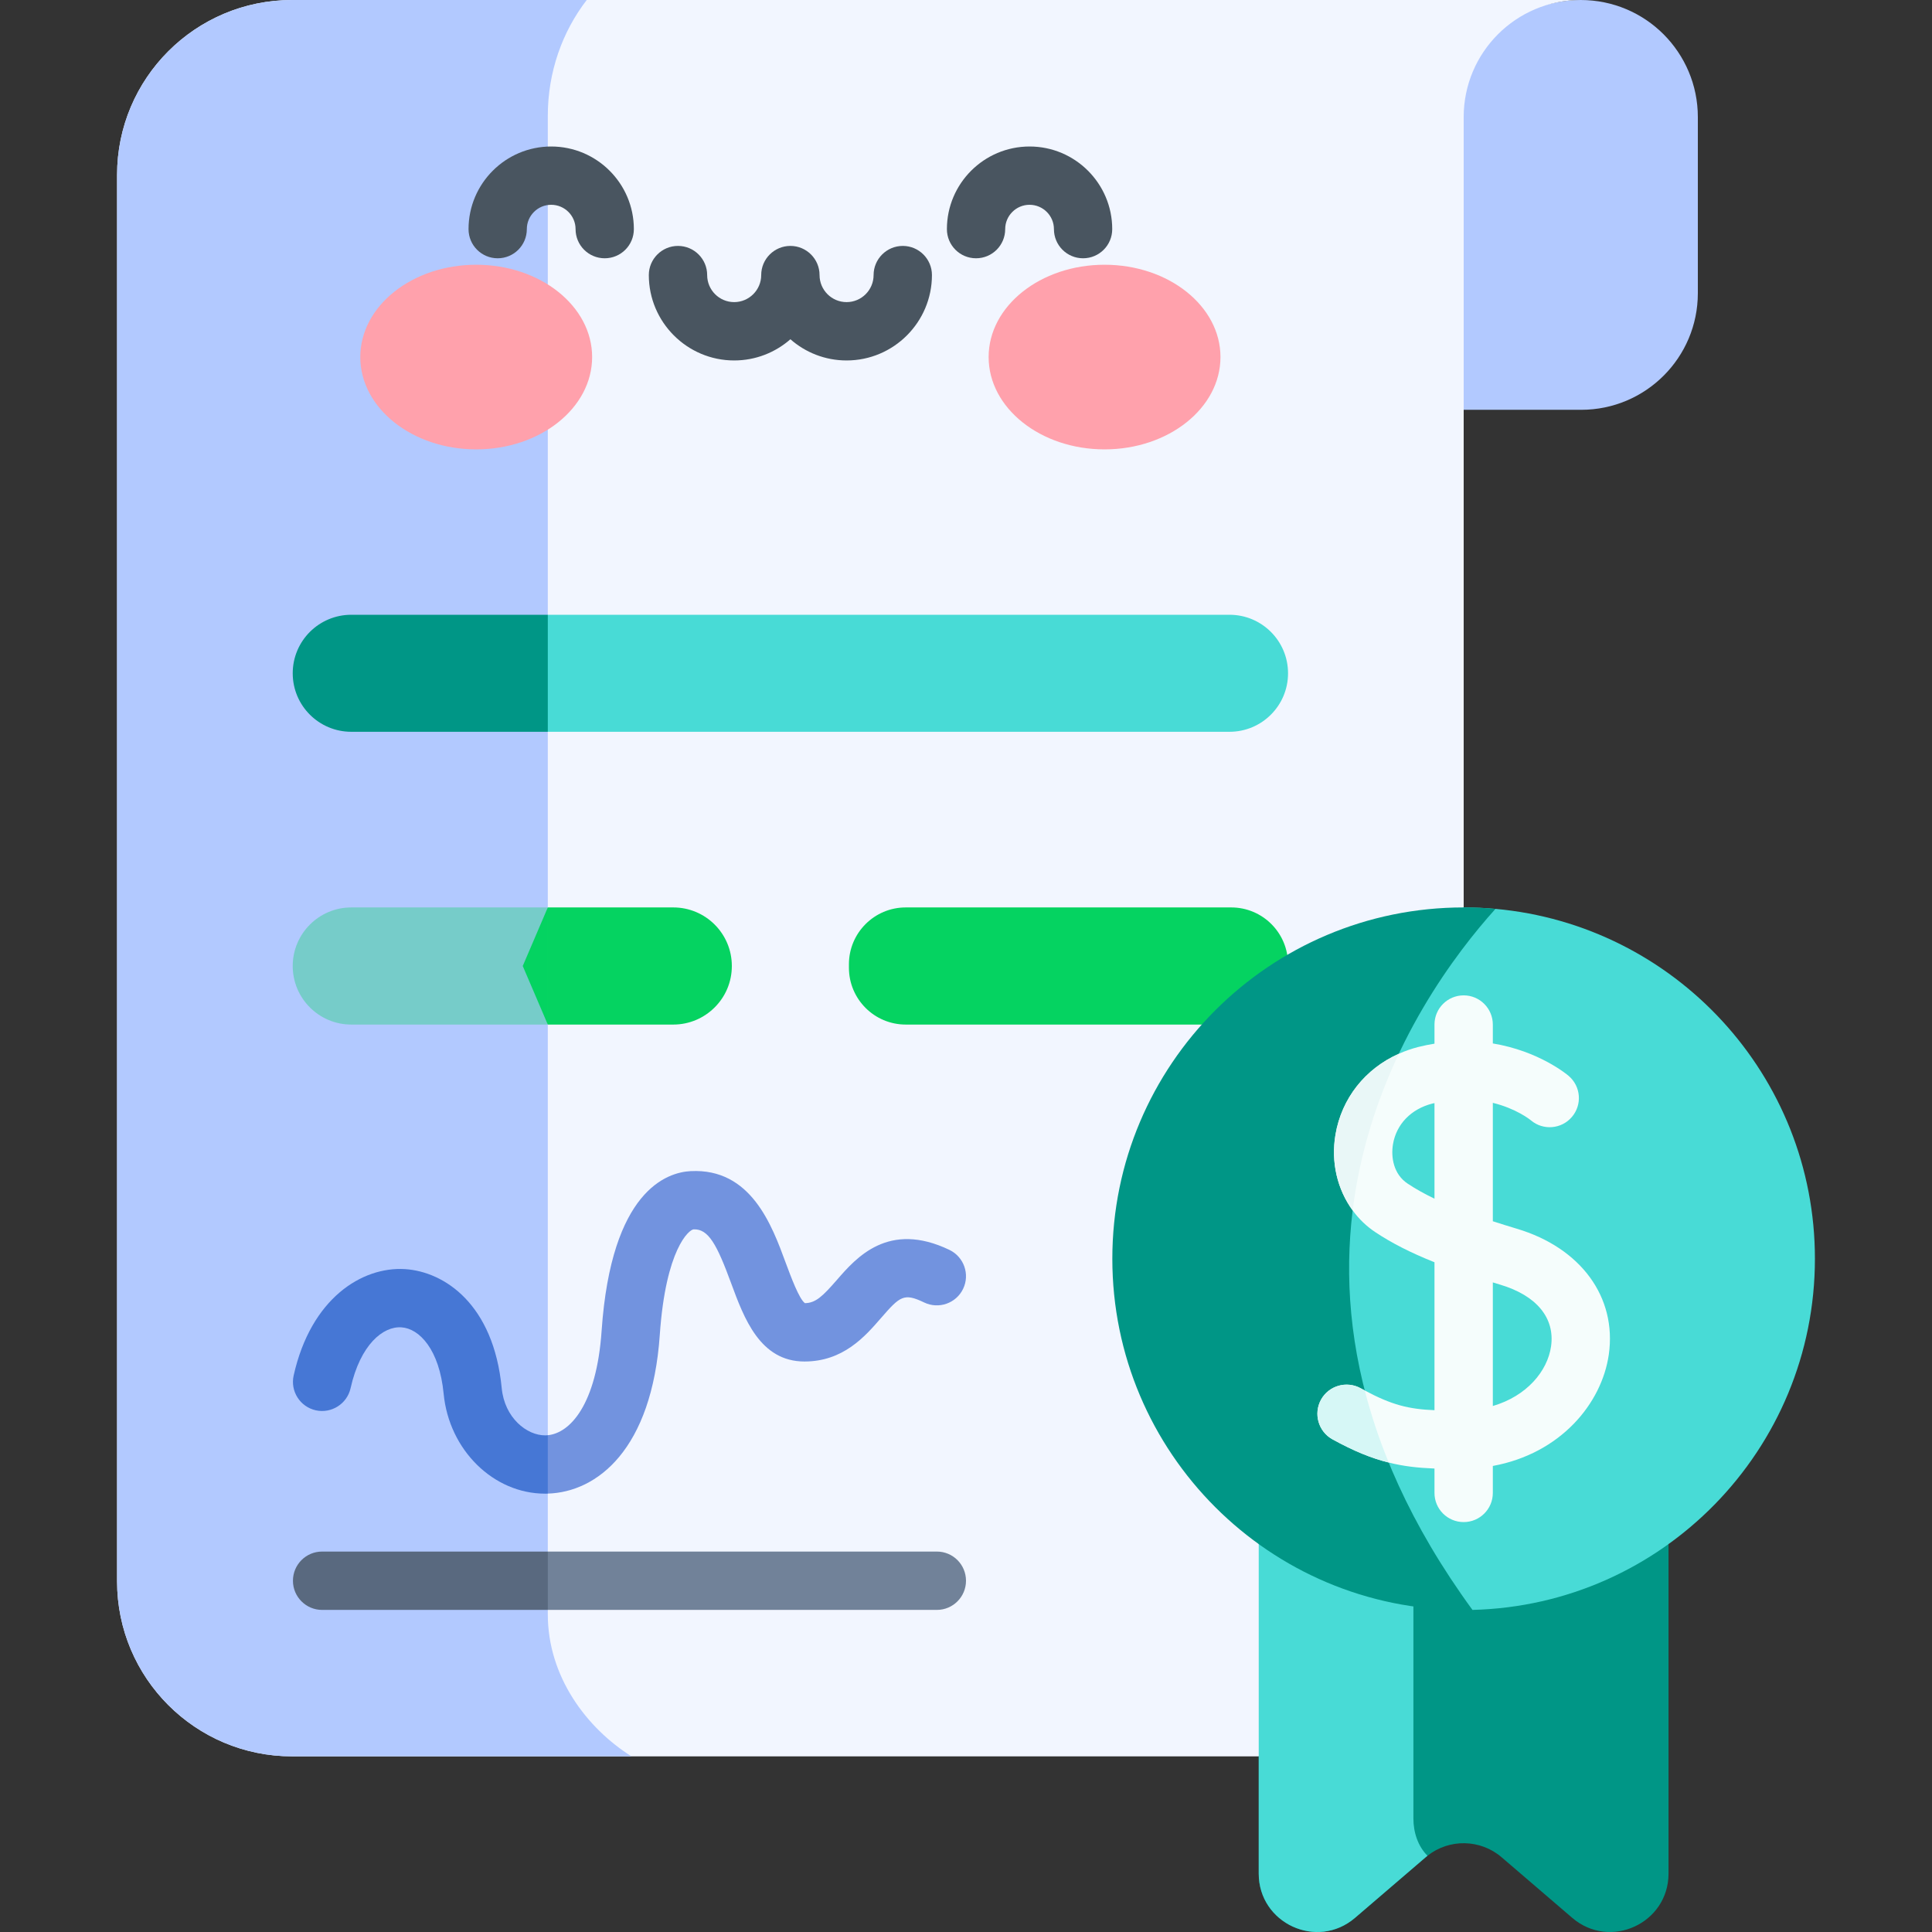
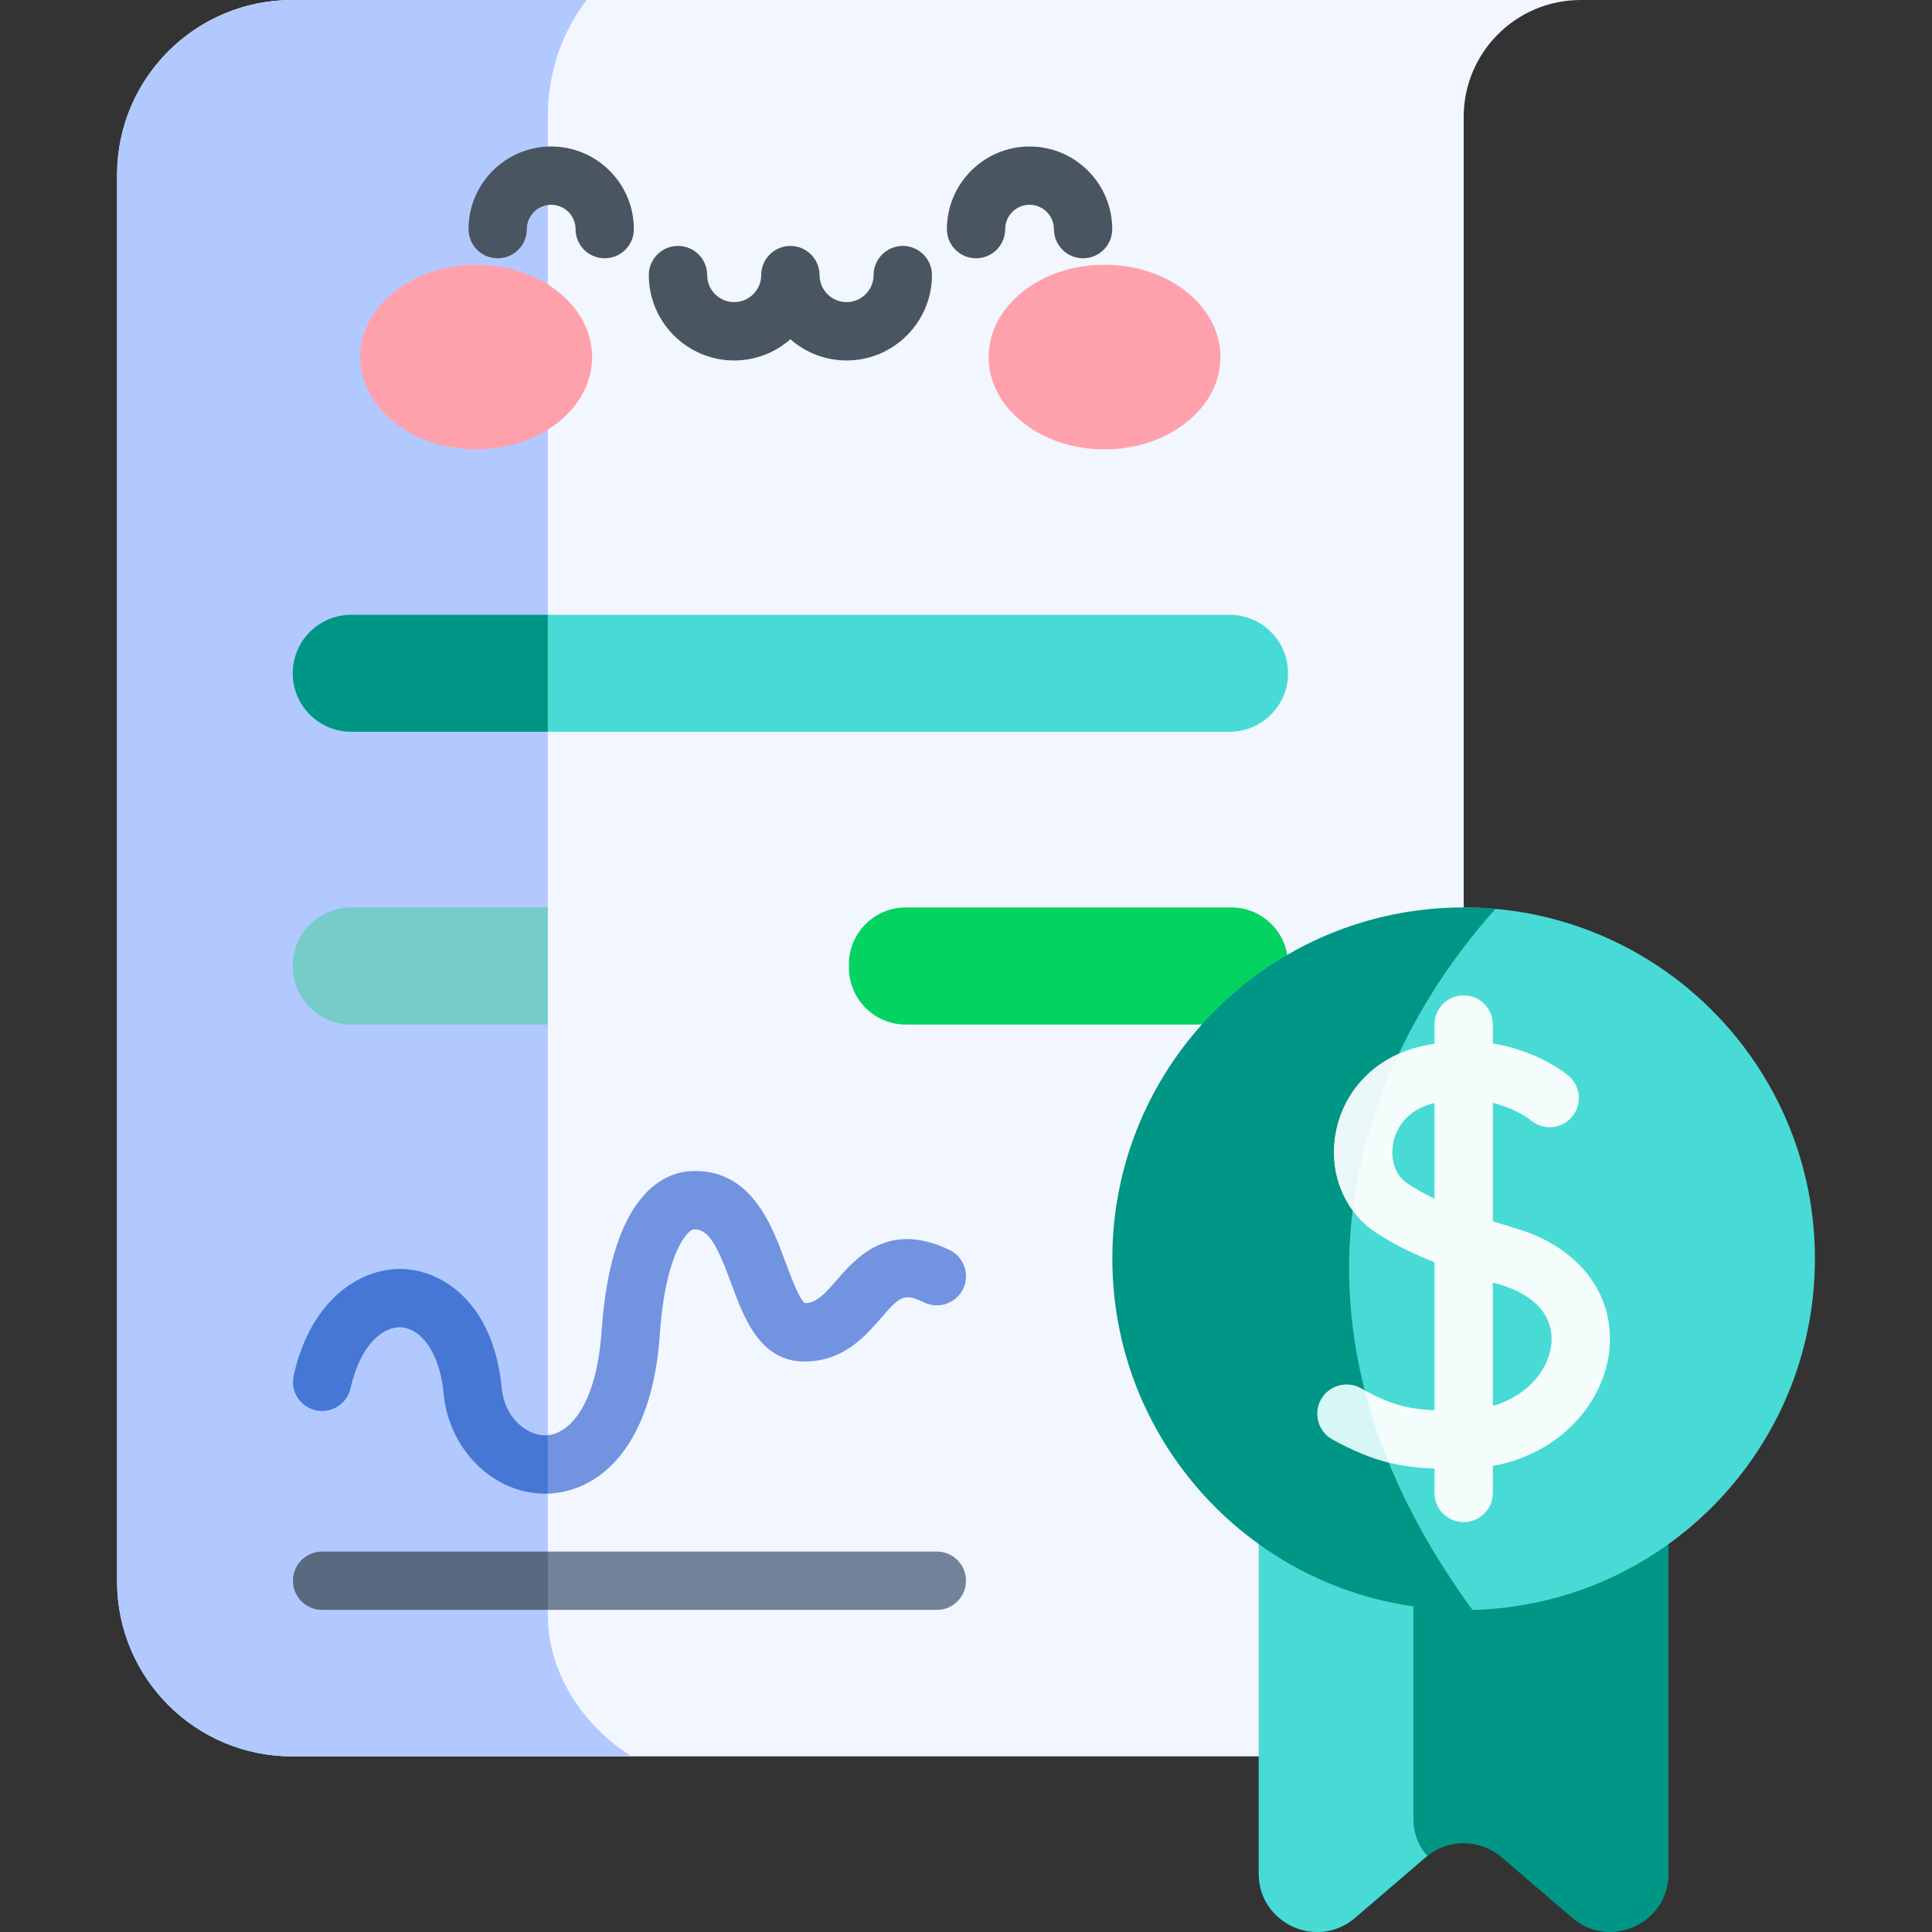
<svg xmlns="http://www.w3.org/2000/svg" width="35" height="35" viewBox="0 0 35 35" fill="none">
  <rect x="0" y="0" width="35" height="35" fill="#333333" stroke="none" />
  <g clip-path="url(#clip0_14152_1589)">
-     <path d="M30.758 2.121V5.311C30.758 6.478 29.812 7.424 28.645 7.424H26.163V2.121C26.163 0.949 27.465 0 28.636 0C29.222 0 29.753 0.237 30.137 0.621C30.52 1.005 30.758 1.535 30.758 2.121Z" fill="#B2C9FF" />
    <path d="M28.636 0C27.465 0 26.516 0.949 26.516 2.121V28.648C26.516 30.399 25.097 31.818 23.346 31.818H5.291C3.54 31.818 2.121 30.399 2.121 28.648V3.169C2.121 1.419 3.54 0 5.291 0L28.636 0Z" fill="#F2F6FF" />
    <path d="M11.44 31.818H5.291C3.54 31.818 2.121 30.399 2.121 28.648V3.169C2.121 1.419 3.54 0 5.291 0H10.629C10.188 0.573 9.924 1.303 9.924 2.097V29.245C9.924 30.374 10.627 31.306 11.44 31.818Z" fill="#B2C9FF" />
-     <path d="M13.258 17.5C13.258 17.793 13.14 18.058 12.947 18.25C12.755 18.442 12.49 18.561 12.197 18.561H9.924L9.47 17.5L9.924 16.439H12.197C12.783 16.439 13.258 16.914 13.258 17.5Z" fill="#05D361" />
    <path d="M6.364 16.439H9.924V18.561H6.364C5.778 18.561 5.303 18.086 5.303 17.5C5.303 17.207 5.422 16.942 5.614 16.75C5.806 16.558 6.071 16.439 6.364 16.439Z" fill="#05D361" fill-opacity="0.34" />
    <path d="M22.304 18.561H16.409C15.84 18.561 15.379 18.1 15.379 17.531V17.469C15.379 16.9 15.84 16.439 16.409 16.439H22.304C22.873 16.439 23.334 16.9 23.334 17.469V17.531C23.334 18.1 22.873 18.561 22.304 18.561Z" fill="#05D361" />
    <path d="M30.227 25.633V33.941C30.227 34.844 29.168 35.331 28.483 34.744L27.203 33.646C26.818 33.316 26.255 33.307 25.86 33.619C25.849 33.628 25.838 33.637 25.827 33.646L24.547 34.744C23.861 35.331 22.803 34.844 22.803 33.941V31.818L23.954 29.684L22.803 27.972V25.633H30.227V25.633Z" fill="#009686" />
    <path d="M25.86 33.619C25.849 33.628 25.838 33.637 25.827 33.646L24.547 34.744C23.861 35.331 22.803 34.844 22.803 33.941V26.122C24.209 26.581 25.605 27.059 25.605 27.059V32.942C25.605 33.194 25.686 33.444 25.86 33.619Z" fill="#48DBD6" />
    <path d="M32.879 22.803C32.879 26.264 30.116 29.08 26.674 29.165L23.334 27.257L21.863 19.488L26.515 16.439C26.71 16.439 26.902 16.448 27.091 16.465C30.336 16.756 32.879 19.483 32.879 22.803Z" fill="#48DBD6" />
    <path d="M26.675 29.165C26.622 29.166 26.569 29.167 26.515 29.167C23.001 29.167 20.151 26.318 20.151 22.803C20.151 19.289 23.001 16.439 26.515 16.439C26.71 16.439 26.902 16.448 27.092 16.465C25.647 18.069 22.159 22.977 26.675 29.165Z" fill="#009686" />
    <path d="M27.477 22.259C27.323 22.213 27.18 22.168 27.044 22.124V19.979C27.464 20.082 27.714 20.279 27.735 20.297C27.956 20.483 28.288 20.456 28.476 20.235C28.666 20.014 28.64 19.68 28.418 19.491C28.388 19.465 27.878 19.04 27.044 18.903V18.561C27.044 18.269 26.807 18.032 26.516 18.032C26.223 18.032 25.987 18.269 25.987 18.561V18.907C25.89 18.922 25.791 18.943 25.689 18.968C25.568 19 25.451 19.04 25.341 19.09C24.733 19.36 24.305 19.896 24.194 20.554C24.108 21.055 24.228 21.551 24.506 21.929C24.618 22.084 24.758 22.218 24.92 22.325C25.217 22.522 25.559 22.696 25.987 22.867V25.547C25.518 25.528 25.213 25.451 24.724 25.19C24.7 25.177 24.674 25.164 24.649 25.149C24.393 25.009 24.072 25.102 23.931 25.357C23.791 25.613 23.884 25.934 24.139 26.075C24.527 26.288 24.846 26.418 25.158 26.495C25.427 26.564 25.689 26.592 25.987 26.604V27.046C25.987 27.338 26.223 27.574 26.516 27.574C26.807 27.574 27.044 27.338 27.044 27.046V26.557C28.268 26.333 29.017 25.429 29.145 24.539C29.293 23.499 28.638 22.605 27.477 22.259ZM25.987 21.715C25.805 21.628 25.645 21.538 25.502 21.443C25.245 21.274 25.196 20.964 25.235 20.73C25.296 20.366 25.563 20.09 25.949 19.992C25.962 19.989 25.975 19.987 25.987 19.984L25.987 21.715ZM28.099 24.39C28.035 24.837 27.662 25.29 27.044 25.471V23.232C27.087 23.245 27.13 23.258 27.175 23.272C27.835 23.468 28.172 23.875 28.099 24.39Z" fill="#F5FDFC" />
    <path d="M24.505 21.929C24.228 21.551 24.108 21.055 24.193 20.554C24.305 19.896 24.733 19.36 25.341 19.09C24.955 19.907 24.636 20.862 24.505 21.929Z" fill="#E9F7F7" />
    <path d="M24.724 25.189C24.833 25.615 24.976 26.05 25.158 26.495C24.846 26.418 24.526 26.288 24.139 26.075C23.884 25.934 23.791 25.613 23.931 25.357C24.072 25.102 24.393 25.009 24.649 25.149C24.674 25.163 24.7 25.177 24.724 25.189Z" fill="#D6F7F6" />
    <path d="M17.448 23.348C17.322 23.611 17.006 23.722 16.743 23.596C16.374 23.419 16.306 23.48 15.959 23.879C15.671 24.211 15.276 24.665 14.574 24.665C13.767 24.665 13.478 23.878 13.245 23.246C12.988 22.548 12.835 22.26 12.565 22.271C12.485 22.275 12.061 22.623 11.953 24.179C11.81 26.262 10.816 27.031 9.924 27.058L9.47 26.592L9.924 26C10.325 25.962 10.807 25.45 10.899 24.106C11.075 21.562 12.085 21.238 12.512 21.216C13.605 21.16 13.984 22.196 14.236 22.882C14.327 23.125 14.475 23.53 14.582 23.608C14.778 23.605 14.904 23.482 15.162 23.186C15.511 22.784 16.094 22.113 17.2 22.643C17.463 22.77 17.574 23.085 17.448 23.348Z" fill="#7293DF" />
    <path d="M9.924 26V27.058C9.915 27.059 9.906 27.059 9.896 27.059H9.874C8.94 27.059 8.135 26.269 8.037 25.249C7.96 24.446 7.596 24.066 7.271 24.046C6.94 24.024 6.528 24.358 6.351 25.149C6.287 25.433 6.004 25.612 5.72 25.549C5.435 25.485 5.256 25.202 5.32 24.918C5.633 23.52 6.558 22.944 7.336 22.991C8.053 23.037 8.942 23.628 9.089 25.147C9.14 25.681 9.54 26.007 9.882 26.003C9.896 26.002 9.91 26.002 9.924 26Z" fill="#4677D5" />
    <path d="M17.5 28.637C17.5 28.928 17.264 29.165 16.972 29.165H9.924L9.334 28.749L9.924 28.108H16.972C17.264 28.108 17.5 28.344 17.5 28.637Z" fill="#718299" />
    <path d="M5.835 28.108H9.924V29.165H5.835C5.544 29.165 5.307 28.928 5.307 28.637C5.307 28.344 5.544 28.108 5.835 28.108Z" fill="#59697F" />
-     <path d="M23.334 12.197C23.334 12.49 23.216 12.755 23.023 12.947C22.831 13.139 22.566 13.257 22.273 13.257H9.924L9.131 12.44L9.924 11.137H22.273C22.859 11.137 23.334 11.611 23.334 12.197Z" fill="#48DBD6" />
+     <path d="M23.334 12.197C23.334 12.49 23.216 12.755 23.023 12.947C22.831 13.139 22.566 13.257 22.273 13.257H9.924L9.131 12.44L9.924 11.137H22.273C22.859 11.137 23.334 11.611 23.334 12.197" fill="#48DBD6" />
    <path d="M9.924 11.137V13.257H6.364C5.778 13.257 5.303 12.783 5.303 12.197C5.303 11.904 5.422 11.639 5.614 11.447C5.806 11.256 6.071 11.137 6.364 11.137H9.924Z" fill="#009686" />
    <path d="M8.627 8.141C9.787 8.141 10.727 7.392 10.727 6.468C10.727 5.545 9.787 4.796 8.627 4.796C7.467 4.796 6.527 5.545 6.527 6.468C6.527 7.392 7.467 8.141 8.627 8.141Z" fill="#FFA1AC" />
    <path d="M20.01 8.141C21.17 8.141 22.11 7.392 22.11 6.468C22.11 5.545 21.17 4.796 20.01 4.796C18.85 4.796 17.91 5.545 17.91 6.468C17.91 7.392 18.85 8.141 20.01 8.141Z" fill="#FFA1AC" />
    <path d="M16.355 4.455C16.063 4.455 15.826 4.692 15.826 4.983C15.826 5.253 15.607 5.473 15.337 5.473C15.066 5.473 14.847 5.253 14.847 4.983C14.847 4.692 14.61 4.455 14.319 4.455C14.027 4.455 13.79 4.692 13.79 4.983C13.79 5.253 13.57 5.473 13.3 5.473C13.03 5.473 12.811 5.253 12.811 4.983C12.811 4.692 12.574 4.455 12.282 4.455C11.991 4.455 11.754 4.692 11.754 4.983C11.754 5.836 12.448 6.53 13.3 6.53C13.69 6.53 14.046 6.385 14.319 6.146C14.591 6.385 14.947 6.53 15.337 6.53C16.189 6.53 16.883 5.836 16.883 4.983C16.883 4.692 16.646 4.455 16.355 4.455Z" fill="#495560" />
    <path d="M10.955 4.679C10.663 4.679 10.427 4.443 10.427 4.151C10.427 3.908 10.229 3.71 9.985 3.71C9.742 3.71 9.544 3.908 9.544 4.151C9.544 4.443 9.308 4.679 9.016 4.679C8.724 4.679 8.488 4.443 8.488 4.151C8.488 3.325 9.16 2.654 9.985 2.654C10.811 2.654 11.483 3.325 11.483 4.151C11.483 4.443 11.247 4.679 10.955 4.679Z" fill="#495560" />
    <path d="M19.621 4.679C19.329 4.679 19.093 4.443 19.093 4.151C19.093 3.908 18.895 3.71 18.651 3.71C18.408 3.71 18.21 3.908 18.21 4.151C18.21 4.443 17.974 4.679 17.682 4.679C17.39 4.679 17.154 4.443 17.154 4.151C17.154 3.325 17.826 2.654 18.652 2.654C19.477 2.654 20.149 3.325 20.149 4.151C20.149 4.443 19.913 4.679 19.621 4.679Z" fill="#495560" />
  </g>
  <defs>
    <clipPath id="clip0_14152_1589">
      <rect width="35" height="35" fill="white" />
    </clipPath>
  </defs>
</svg>